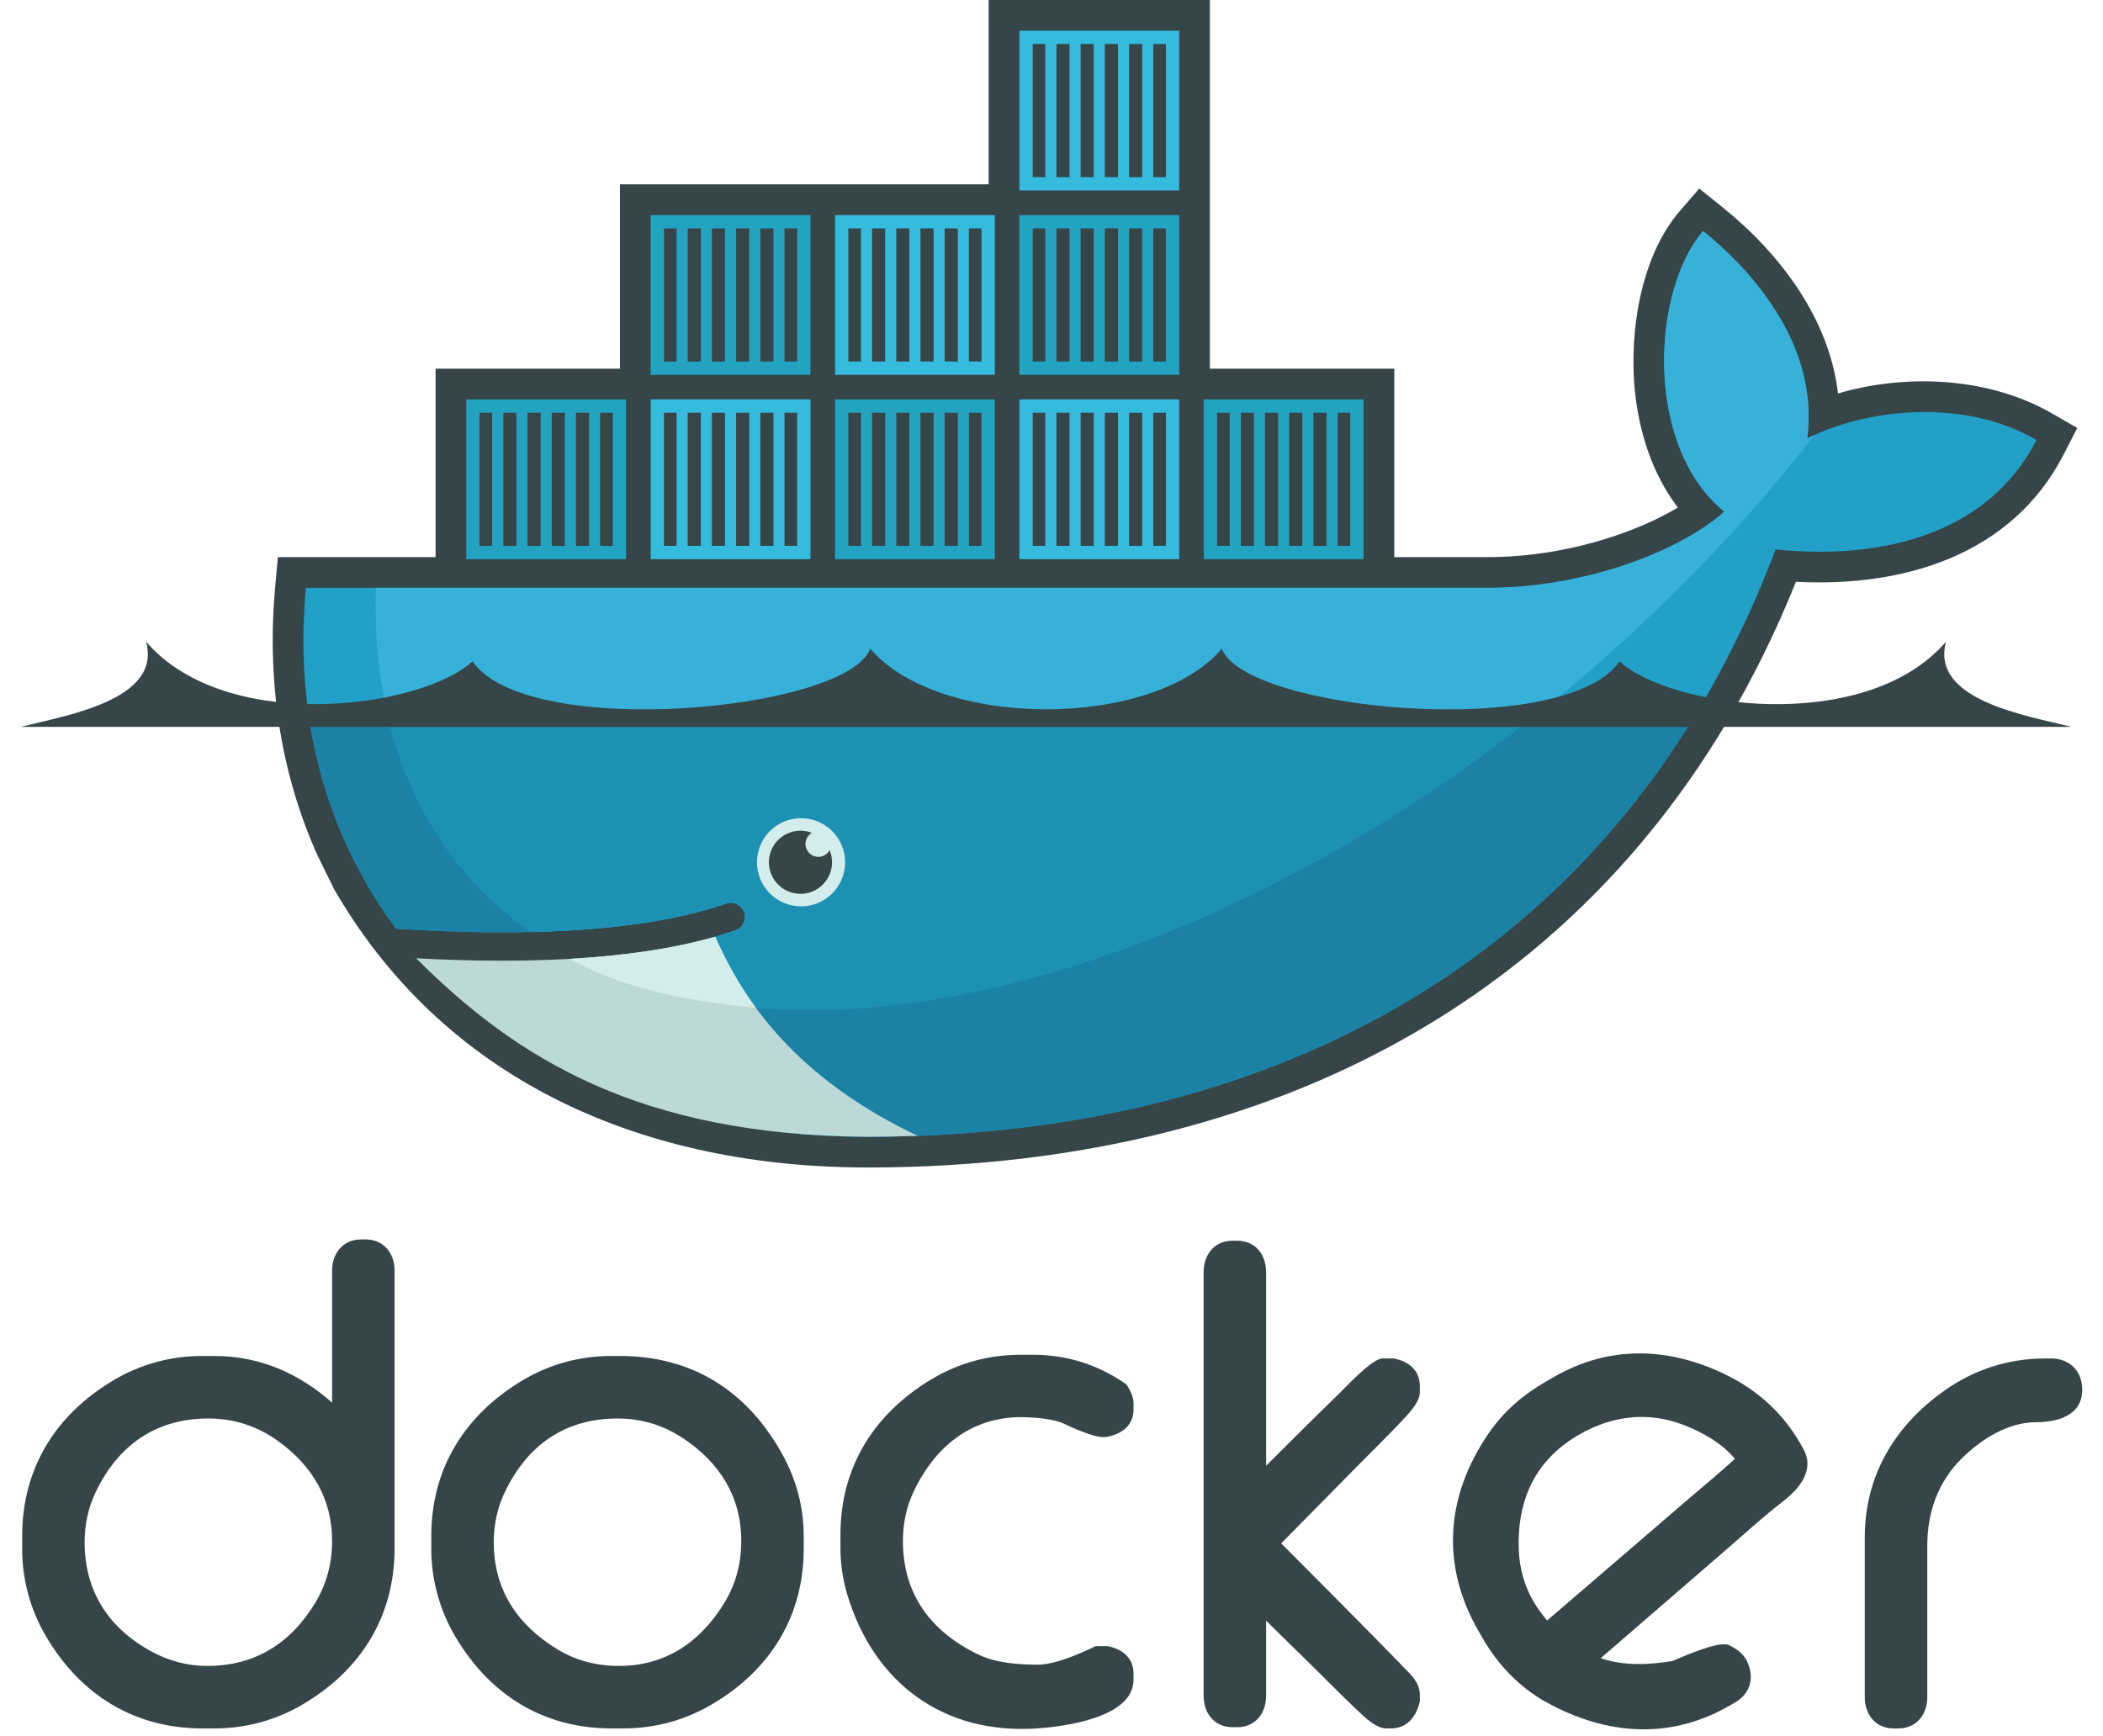
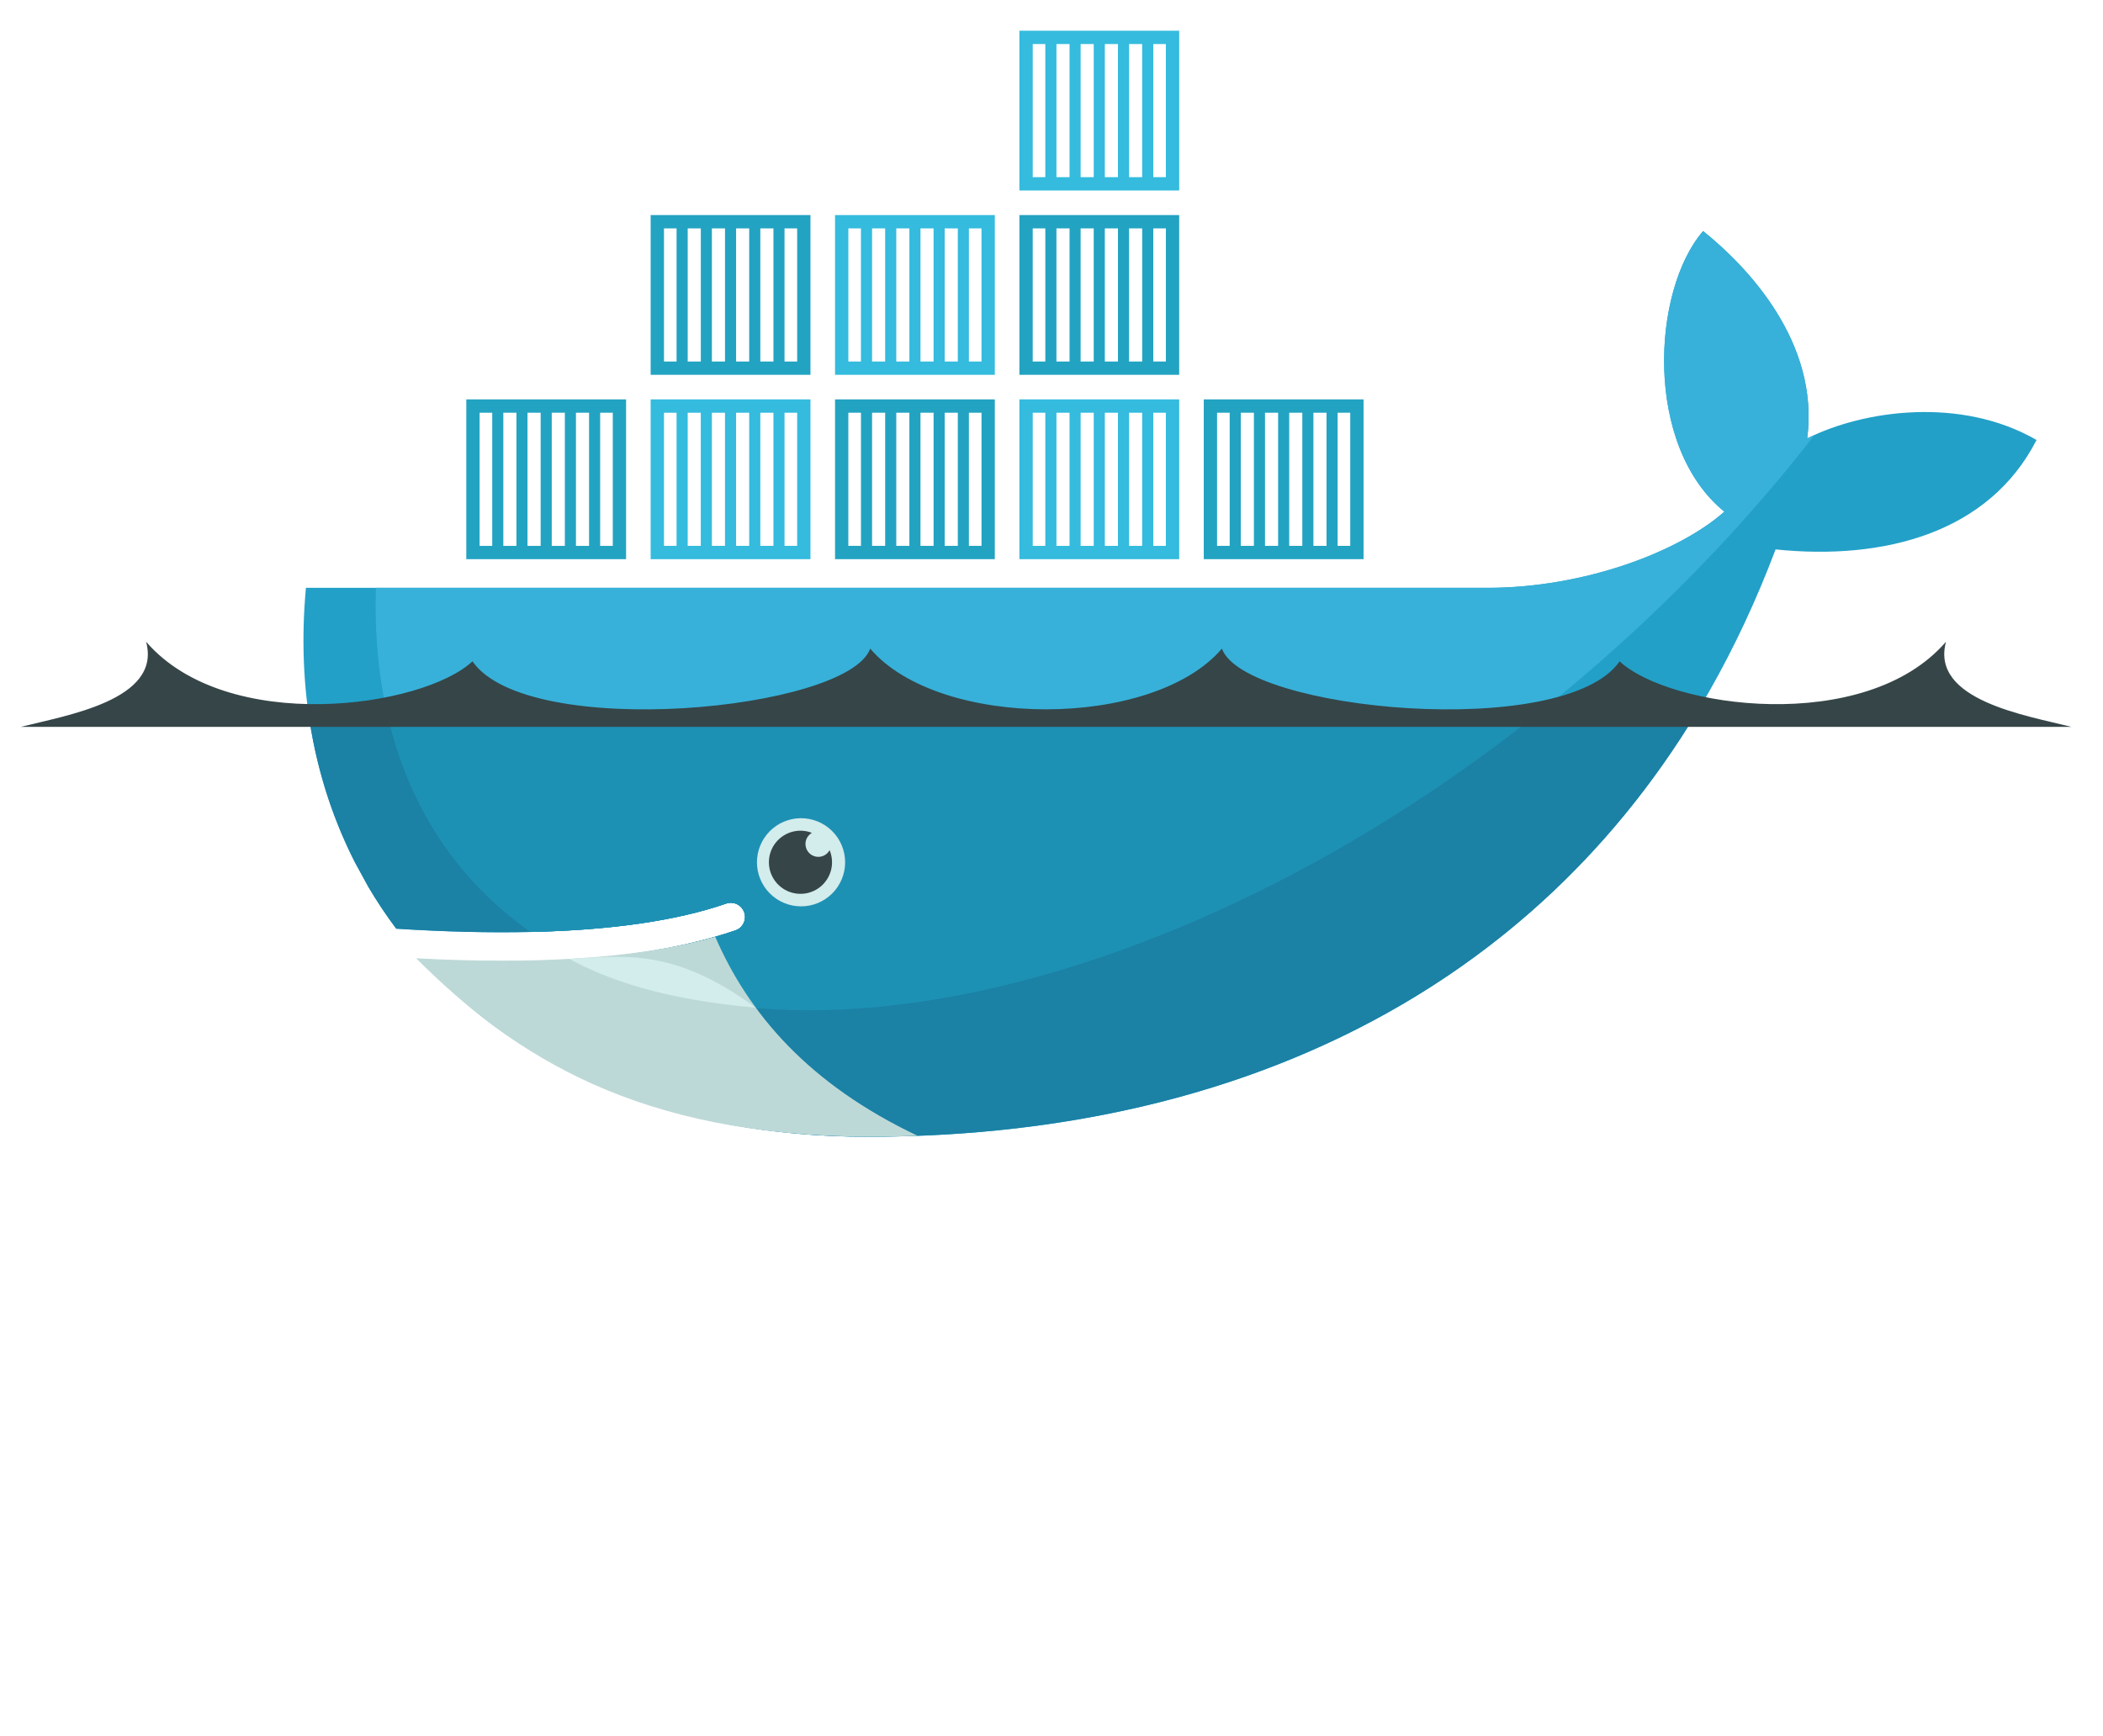
<svg xmlns="http://www.w3.org/2000/svg" width="86" height="71" viewBox="0 0 86 71" fill="none">
-   <path fill-rule="evenodd" clip-rule="evenodd" d="M13.581 57.366V51.971C13.581 51.262 14.024 50.693 14.758 50.693H14.961C15.695 50.693 16.136 51.263 16.136 51.971V63.329C16.136 66.099 14.768 68.303 12.383 69.707C11.291 70.354 10.044 70.694 8.775 70.691H8.268C5.498 70.691 3.297 69.322 1.89 66.939C1.242 65.847 0.902 64.599 0.907 63.329V62.823C0.907 60.052 2.276 57.85 4.658 56.443C5.75 55.795 6.998 55.455 8.268 55.459H8.775C10.649 55.459 12.24 56.186 13.581 57.366ZM3.461 63.076C3.461 65.076 4.431 66.581 6.184 67.54C6.893 67.928 7.662 68.136 8.471 68.136C10.435 68.136 11.892 67.21 12.896 65.546C13.364 64.771 13.581 63.924 13.581 63.024C13.581 61.289 12.76 59.936 11.363 58.931C10.515 58.321 9.561 58.016 8.521 58.016C6.381 58.016 4.84 59.097 3.916 61.018C3.604 61.668 3.461 62.357 3.461 63.076ZM25 55.459H25.354C28.314 55.459 30.566 56.895 31.992 59.479C32.563 60.513 32.868 61.641 32.868 62.823V63.329C32.868 66.099 31.502 68.306 29.114 69.707C28.009 70.356 26.787 70.691 25.506 70.691H25C22.23 70.691 20.028 69.322 18.622 66.939C17.974 65.847 17.634 64.599 17.637 63.329V62.823C17.637 60.052 19.012 57.857 21.389 56.444C22.494 55.788 23.716 55.459 25 55.459ZM20.192 63.076C20.192 65.018 21.145 66.446 22.786 67.451C23.556 67.922 24.404 68.136 25.304 68.136C27.223 68.136 28.642 67.163 29.629 65.544C30.1 64.771 30.313 63.923 30.313 63.024C30.313 61.218 29.443 59.838 27.956 58.839C27.141 58.29 26.234 58.016 25.253 58.016C23.112 58.016 21.572 59.097 20.648 61.018C20.335 61.668 20.192 62.357 20.192 63.076ZM43.489 58.22C43.103 58.039 42.382 57.979 41.965 57.963C39.83 57.883 38.286 59.085 37.38 60.968C37.067 61.618 36.924 62.305 36.924 63.024C36.924 65.212 38.073 66.744 40.026 67.678C40.74 68.019 41.661 68.084 42.441 68.084C43.127 68.084 44.096 67.664 44.705 67.375L44.81 67.325H45.283L45.335 67.335C45.916 67.456 46.354 67.825 46.354 68.45V68.703C46.354 70.258 43.511 70.614 42.427 70.69C38.599 70.955 35.736 68.853 34.644 65.201C34.455 64.567 34.369 63.938 34.369 63.277V62.771C34.369 60.001 35.744 57.806 38.12 56.395C39.225 55.738 40.447 55.409 41.731 55.409H42.237C43.599 55.409 44.853 55.795 45.978 56.563L46.07 56.627L46.128 56.724C46.25 56.925 46.354 57.157 46.354 57.397V57.65C46.354 58.302 45.866 58.653 45.277 58.766L45.229 58.775H45.078C44.696 58.775 43.83 58.38 43.489 58.22ZM51.776 59.95C52.769 58.956 53.765 57.964 54.772 56.987C55.053 56.714 56.115 55.56 56.534 55.56H56.991L57.044 55.571C57.626 55.692 58.063 56.061 58.063 56.688V56.94C58.063 57.367 57.562 57.864 57.286 58.157C56.7 58.779 56.082 59.38 55.481 59.99L52.394 63.123C53.723 64.456 55.051 65.789 56.369 67.131C56.735 67.501 57.098 67.875 57.458 68.251C57.585 68.384 57.772 68.55 57.878 68.735C57.993 68.909 58.063 69.104 58.063 69.313V69.577L58.048 69.638C57.905 70.221 57.535 70.691 56.889 70.691H56.685C56.263 70.691 55.785 70.213 55.496 69.939C54.899 69.377 54.323 68.785 53.738 68.211L51.776 66.285V69.363C51.776 70.072 51.333 70.641 50.6 70.641H50.399C49.665 70.641 49.221 70.072 49.221 69.363V52.021C49.221 51.312 49.665 50.745 50.399 50.745H50.6C51.333 50.745 51.776 51.312 51.776 52.021V59.95ZM83.62 55.56H83.874C84.64 55.56 85.151 56.077 85.151 56.839C85.151 57.896 84.14 58.167 83.266 58.167C82.118 58.167 81.022 58.862 80.231 59.641C79.245 60.613 78.814 61.859 78.814 63.228V69.413C78.814 70.122 78.371 70.691 77.636 70.691H77.435C76.701 70.691 76.258 70.122 76.258 69.413V62.873C76.258 60.361 77.481 58.311 79.519 56.873C80.736 56.014 82.13 55.561 83.62 55.561V55.56ZM65.461 67.818C66.391 68.143 67.451 68.096 68.405 67.93C68.893 67.723 70.14 67.178 70.599 67.258L70.671 67.27L70.737 67.303C71.017 67.439 71.284 67.631 71.428 67.916C71.762 68.584 71.601 69.256 70.945 69.636L70.726 69.762C68.302 71.161 65.725 70.967 63.309 69.66C62.154 69.036 61.27 68.109 60.618 66.979L60.466 66.715C58.91 64.021 59.12 61.186 60.875 58.624C61.48 57.738 62.272 57.054 63.198 56.519L63.548 56.317C65.83 54.999 68.276 55.09 70.62 56.246C71.881 56.868 72.902 57.795 73.606 59.014L73.732 59.233C74.243 60.119 73.581 60.891 72.898 61.418C72.105 62.03 71.304 62.767 70.543 63.423C68.848 64.886 67.155 66.353 65.461 67.818ZM63.267 66.277C65.162 64.651 67.059 63.024 68.95 61.392C69.596 60.834 70.305 60.256 70.946 59.67C70.431 59.022 69.572 58.555 68.842 58.276C67.368 57.715 65.915 57.903 64.564 58.683C62.795 59.705 62.041 61.331 62.107 63.356C62.134 64.153 62.348 64.921 62.771 65.599C62.92 65.838 63.087 66.063 63.267 66.277ZM49.478 15.079H57.018V22.786H60.83C62.59 22.786 64.401 22.473 66.068 21.908C66.887 21.63 67.807 21.243 68.615 20.757C67.55 19.367 67.007 17.613 66.847 15.884C66.63 13.531 67.105 10.469 68.697 8.628L69.489 7.712L70.433 8.471C72.811 10.381 74.811 13.05 75.163 16.093C78.026 15.251 81.388 15.45 83.911 16.907L84.947 17.504L84.402 18.568C82.267 22.733 77.805 24.023 73.443 23.795C66.916 40.053 52.704 47.75 35.474 47.75C26.571 47.75 18.404 44.422 13.753 36.524L13.677 36.396L12.999 35.017C11.427 31.54 10.905 27.732 11.259 23.926L11.365 22.786H17.813V15.079H25.352V7.539H40.431V0H49.478V15.079Z" fill="#364548" />
  <path fill-rule="evenodd" clip-rule="evenodd" d="M73.905 17.93C74.41 14.001 71.47 10.915 69.647 9.45C67.545 11.88 67.219 18.246 70.516 20.927C68.676 22.561 64.799 24.042 60.83 24.042H12.511C12.125 28.186 12.852 32.002 14.514 35.268L15.063 36.273C15.411 36.864 15.792 37.434 16.203 37.983C18.189 38.11 20.021 38.154 21.696 38.117H21.697C24.99 38.044 27.677 37.656 29.713 36.95C29.857 36.905 30.013 36.918 30.148 36.986C30.282 37.054 30.385 37.172 30.434 37.314C30.484 37.457 30.476 37.613 30.412 37.749C30.349 37.886 30.234 37.993 30.093 38.047C29.822 38.141 29.54 38.228 29.249 38.312H29.248C27.644 38.77 25.925 39.078 23.706 39.215C23.838 39.217 23.569 39.234 23.569 39.234C23.493 39.239 23.398 39.25 23.322 39.254C22.449 39.303 21.507 39.314 20.543 39.314C19.49 39.314 18.452 39.294 17.292 39.234L17.262 39.254C21.288 43.779 27.583 46.493 35.474 46.493C52.173 46.493 66.338 39.09 72.611 22.471C77.061 22.927 81.338 21.793 83.283 17.995C80.184 16.207 76.199 16.777 73.905 17.93Z" fill="#22A0C8" />
  <path fill-rule="evenodd" clip-rule="evenodd" d="M73.905 17.93C74.41 14.001 71.47 10.915 69.647 9.45C67.545 11.88 67.219 18.246 70.516 20.927C68.676 22.561 64.799 24.042 60.83 24.042H15.372C15.175 30.388 17.53 35.205 21.696 38.117H21.697C24.99 38.044 27.677 37.656 29.713 36.95C29.857 36.905 30.013 36.918 30.148 36.986C30.282 37.054 30.385 37.172 30.434 37.314C30.484 37.457 30.476 37.613 30.412 37.749C30.349 37.886 30.234 37.993 30.093 38.047C29.822 38.141 29.54 38.228 29.249 38.312H29.248C27.644 38.77 25.777 39.117 23.559 39.254C23.558 39.254 23.505 39.203 23.504 39.203C29.188 42.119 37.428 42.108 46.877 38.479C57.471 34.409 67.329 26.655 74.207 17.787C74.104 17.833 74.003 17.881 73.905 17.93Z" fill="#37B1D9" />
  <path fill-rule="evenodd" clip-rule="evenodd" d="M12.601 29.077C12.901 31.297 13.551 33.375 14.514 35.268L15.063 36.273C15.411 36.864 15.792 37.434 16.203 37.983C18.189 38.11 20.021 38.154 21.697 38.117C24.99 38.044 27.677 37.656 29.713 36.95C29.857 36.905 30.013 36.918 30.148 36.986C30.282 37.054 30.385 37.172 30.434 37.314C30.484 37.457 30.476 37.613 30.412 37.749C30.349 37.886 30.234 37.993 30.093 38.047C29.822 38.141 29.54 38.228 29.249 38.312H29.248C27.644 38.77 25.787 39.098 23.569 39.235C23.492 39.239 23.36 39.24 23.283 39.245C22.41 39.294 21.477 39.324 20.514 39.324C19.46 39.324 18.383 39.303 17.223 39.244C21.249 43.77 27.583 46.493 35.474 46.493C49.77 46.493 62.209 41.067 69.428 29.077H12.601Z" fill="#1B81A5" />
  <path fill-rule="evenodd" clip-rule="evenodd" d="M15.807 29.077C16.662 32.974 18.715 36.034 21.697 38.117C24.99 38.044 27.677 37.656 29.713 36.95C29.857 36.905 30.013 36.918 30.148 36.986C30.282 37.054 30.385 37.172 30.434 37.314C30.484 37.457 30.476 37.613 30.412 37.749C30.349 37.886 30.234 37.993 30.093 38.047C29.822 38.141 29.54 38.228 29.249 38.312H29.248C27.644 38.77 25.748 39.098 23.529 39.235C29.212 42.15 37.429 42.108 46.877 38.479C52.592 36.283 58.093 33.014 63.028 29.077H15.807Z" fill="#1D91B4" />
  <path fill-rule="evenodd" clip-rule="evenodd" d="M19.069 16.335H25.603V22.87H19.069V16.335ZM19.613 16.88H20.129V22.326H19.613V16.88ZM20.583 16.88H21.119V22.326H20.583V16.88H20.583ZM21.572 16.88H22.109V22.326H21.572V16.88ZM22.563 16.88H23.099V22.326H22.563V16.88ZM23.553 16.88H24.089V22.326H23.553V16.88ZM24.543 16.88H25.059V22.326H24.543V16.88ZM26.608 8.796H33.143V15.33H26.608V8.796H26.608ZM27.153 9.341H27.668V14.786H27.153V9.341ZM28.122 9.341H28.659V14.786H28.123V9.341H28.122ZM29.112 9.341H29.648V14.786H29.112V9.341ZM30.102 9.341H30.638V14.786H30.102V9.341ZM31.093 9.341H31.629V14.786H31.093V9.341ZM32.082 9.341H32.599V14.786H32.082V9.341Z" fill="#23A3C2" />
  <path fill-rule="evenodd" clip-rule="evenodd" d="M26.608 16.335H33.143V22.87H26.608V16.335H26.608ZM27.153 16.88H27.668V22.325H27.153V16.88ZM28.122 16.88H28.658V22.325H28.123V16.88H28.122ZM29.112 16.88H29.648V22.325H29.112V16.88ZM30.102 16.88H30.638V22.325H30.102V16.88ZM31.092 16.88H31.629V22.325H31.092V16.88ZM32.082 16.88H32.599V22.325H32.082V16.88Z" fill="#34BBDE" />
  <path fill-rule="evenodd" clip-rule="evenodd" d="M34.148 16.335H40.682V22.87H34.148V16.335ZM34.692 16.88H35.208V22.325H34.692V16.88ZM35.662 16.88H36.198V22.325H35.662V16.88ZM36.652 16.88H37.188V22.325H36.652V16.88ZM37.642 16.88H38.178V22.325H37.642V16.88ZM38.632 16.88H39.169V22.325H38.632V16.88ZM39.622 16.88H40.138V22.325H39.622V16.88Z" fill="#23A3C2" />
  <path fill-rule="evenodd" clip-rule="evenodd" d="M34.148 8.796H40.682V15.33H34.148V8.796ZM34.692 9.341H35.208V14.786H34.692V9.341ZM35.662 9.341H36.198V14.786H35.662V9.341ZM36.652 9.341H37.188V14.786H36.652V9.341ZM37.642 9.341H38.178V14.786H37.642V9.341ZM38.632 9.341H39.169V14.786H38.632V9.341ZM39.622 9.341H40.138V14.786H39.622V9.341ZM41.687 16.335H48.222V22.87H41.687V16.335ZM42.232 16.88H42.747V22.326H42.232V16.88ZM43.202 16.88H43.738V22.326H43.202V16.88ZM44.191 16.88H44.727V22.326H44.191V16.88ZM45.181 16.88H45.718V22.326H45.181V16.88ZM46.172 16.88H46.708V22.326H46.172V16.88ZM47.162 16.88H47.677V22.326H47.162V16.88Z" fill="#34BBDE" />
  <path fill-rule="evenodd" clip-rule="evenodd" d="M41.687 8.796H48.222V15.33H41.687V8.796ZM42.232 9.341H42.747V14.786H42.232V9.341ZM43.202 9.341H43.738V14.786H43.202V9.341ZM44.191 9.341H44.727V14.786H44.191V9.341ZM45.181 9.341H45.718V14.786H45.181V9.341ZM46.172 9.341H46.708V14.786H46.172V9.341ZM47.162 9.341H47.677V14.786H47.162V9.341Z" fill="#23A3C2" />
  <path fill-rule="evenodd" clip-rule="evenodd" d="M41.687 1.256H48.222V7.791H41.687V1.256ZM42.232 1.801H42.747V7.246H42.232V1.8V1.801ZM43.202 1.801H43.738V7.246H43.202V1.8V1.801ZM44.191 1.801H44.727V7.246H44.191V1.8V1.801ZM45.181 1.801H45.718V7.246H45.181V1.8V1.801ZM46.172 1.801H46.708V7.246H46.172V1.8V1.801ZM47.162 1.801H47.677V7.246H47.162V1.8V1.801Z" fill="#34BBDE" />
  <path fill-rule="evenodd" clip-rule="evenodd" d="M49.227 16.335H55.761V22.87H49.227V16.335ZM49.771 16.88H50.287V22.325H49.771V16.88H49.771ZM50.74 16.88H51.277V22.325H50.74V16.88H50.74ZM51.731 16.88H52.267V22.325H51.731V16.88ZM52.721 16.88H53.257V22.325H52.721V16.88ZM53.711 16.88H54.247V22.325H53.711V16.88ZM54.701 16.88H55.217V22.325H54.701V16.88Z" fill="#23A3C2" />
  <path fill-rule="evenodd" clip-rule="evenodd" d="M32.734 33.464C32.973 33.461 33.21 33.505 33.431 33.594C33.653 33.684 33.854 33.816 34.024 33.984C34.194 34.151 34.329 34.351 34.421 34.572C34.513 34.792 34.561 35.028 34.561 35.267C34.561 35.506 34.513 35.742 34.421 35.963C34.329 36.183 34.194 36.383 34.024 36.55C33.854 36.718 33.652 36.85 33.431 36.94C33.209 37.029 32.972 37.073 32.733 37.069C32.259 37.063 31.807 36.87 31.474 36.533C31.141 36.195 30.955 35.74 30.955 35.267C30.955 34.792 31.142 34.338 31.475 34C31.808 33.663 32.26 33.47 32.734 33.464Z" fill="#D3ECEC" />
  <path fill-rule="evenodd" clip-rule="evenodd" d="M32.734 33.975C32.899 33.975 33.056 34.006 33.201 34.063C33.101 34.121 33.023 34.21 32.978 34.317C32.934 34.424 32.927 34.543 32.957 34.655C32.986 34.767 33.053 34.865 33.144 34.936C33.236 35.007 33.348 35.045 33.464 35.045C33.664 35.045 33.837 34.935 33.926 34.771C34.033 35.027 34.054 35.31 33.987 35.579C33.919 35.848 33.768 36.088 33.554 36.264C33.34 36.44 33.075 36.542 32.798 36.556C32.522 36.569 32.248 36.494 32.018 36.34C31.787 36.186 31.612 35.962 31.519 35.702C31.426 35.441 31.419 35.157 31.499 34.892C31.579 34.627 31.742 34.395 31.965 34.23C32.187 34.065 32.457 33.975 32.734 33.975ZM0.848 29.728H84.705C82.88 29.265 78.929 28.64 79.58 26.247C76.26 30.088 68.253 28.942 66.233 27.048C63.983 30.311 50.883 29.07 49.969 26.528C47.148 29.839 38.407 29.839 35.586 26.528C34.671 29.07 21.572 30.311 19.321 27.047C17.301 28.942 9.295 30.088 5.974 26.247C6.626 28.64 2.675 29.265 0.848 29.729" fill="#364548" />
  <path fill-rule="evenodd" clip-rule="evenodd" d="M37.526 46.454C33.061 44.336 30.611 41.456 29.248 38.312C27.589 38.785 25.596 39.088 23.28 39.218C22.407 39.267 21.489 39.292 20.527 39.292C19.416 39.292 18.246 39.259 17.017 39.194C21.111 43.286 26.148 46.436 35.474 46.493C36.162 46.493 36.845 46.48 37.526 46.454Z" fill="#BDD9D7" />
-   <path fill-rule="evenodd" clip-rule="evenodd" d="M30.906 41.213C30.288 40.375 29.689 39.321 29.249 38.312C27.59 38.785 25.596 39.088 23.28 39.218C24.871 40.082 27.146 40.882 30.906 41.213" fill="#D3ECEC" />
+   <path fill-rule="evenodd" clip-rule="evenodd" d="M30.906 41.213C27.59 38.785 25.596 39.088 23.28 39.218C24.871 40.082 27.146 40.882 30.906 41.213" fill="#D3ECEC" />
</svg>